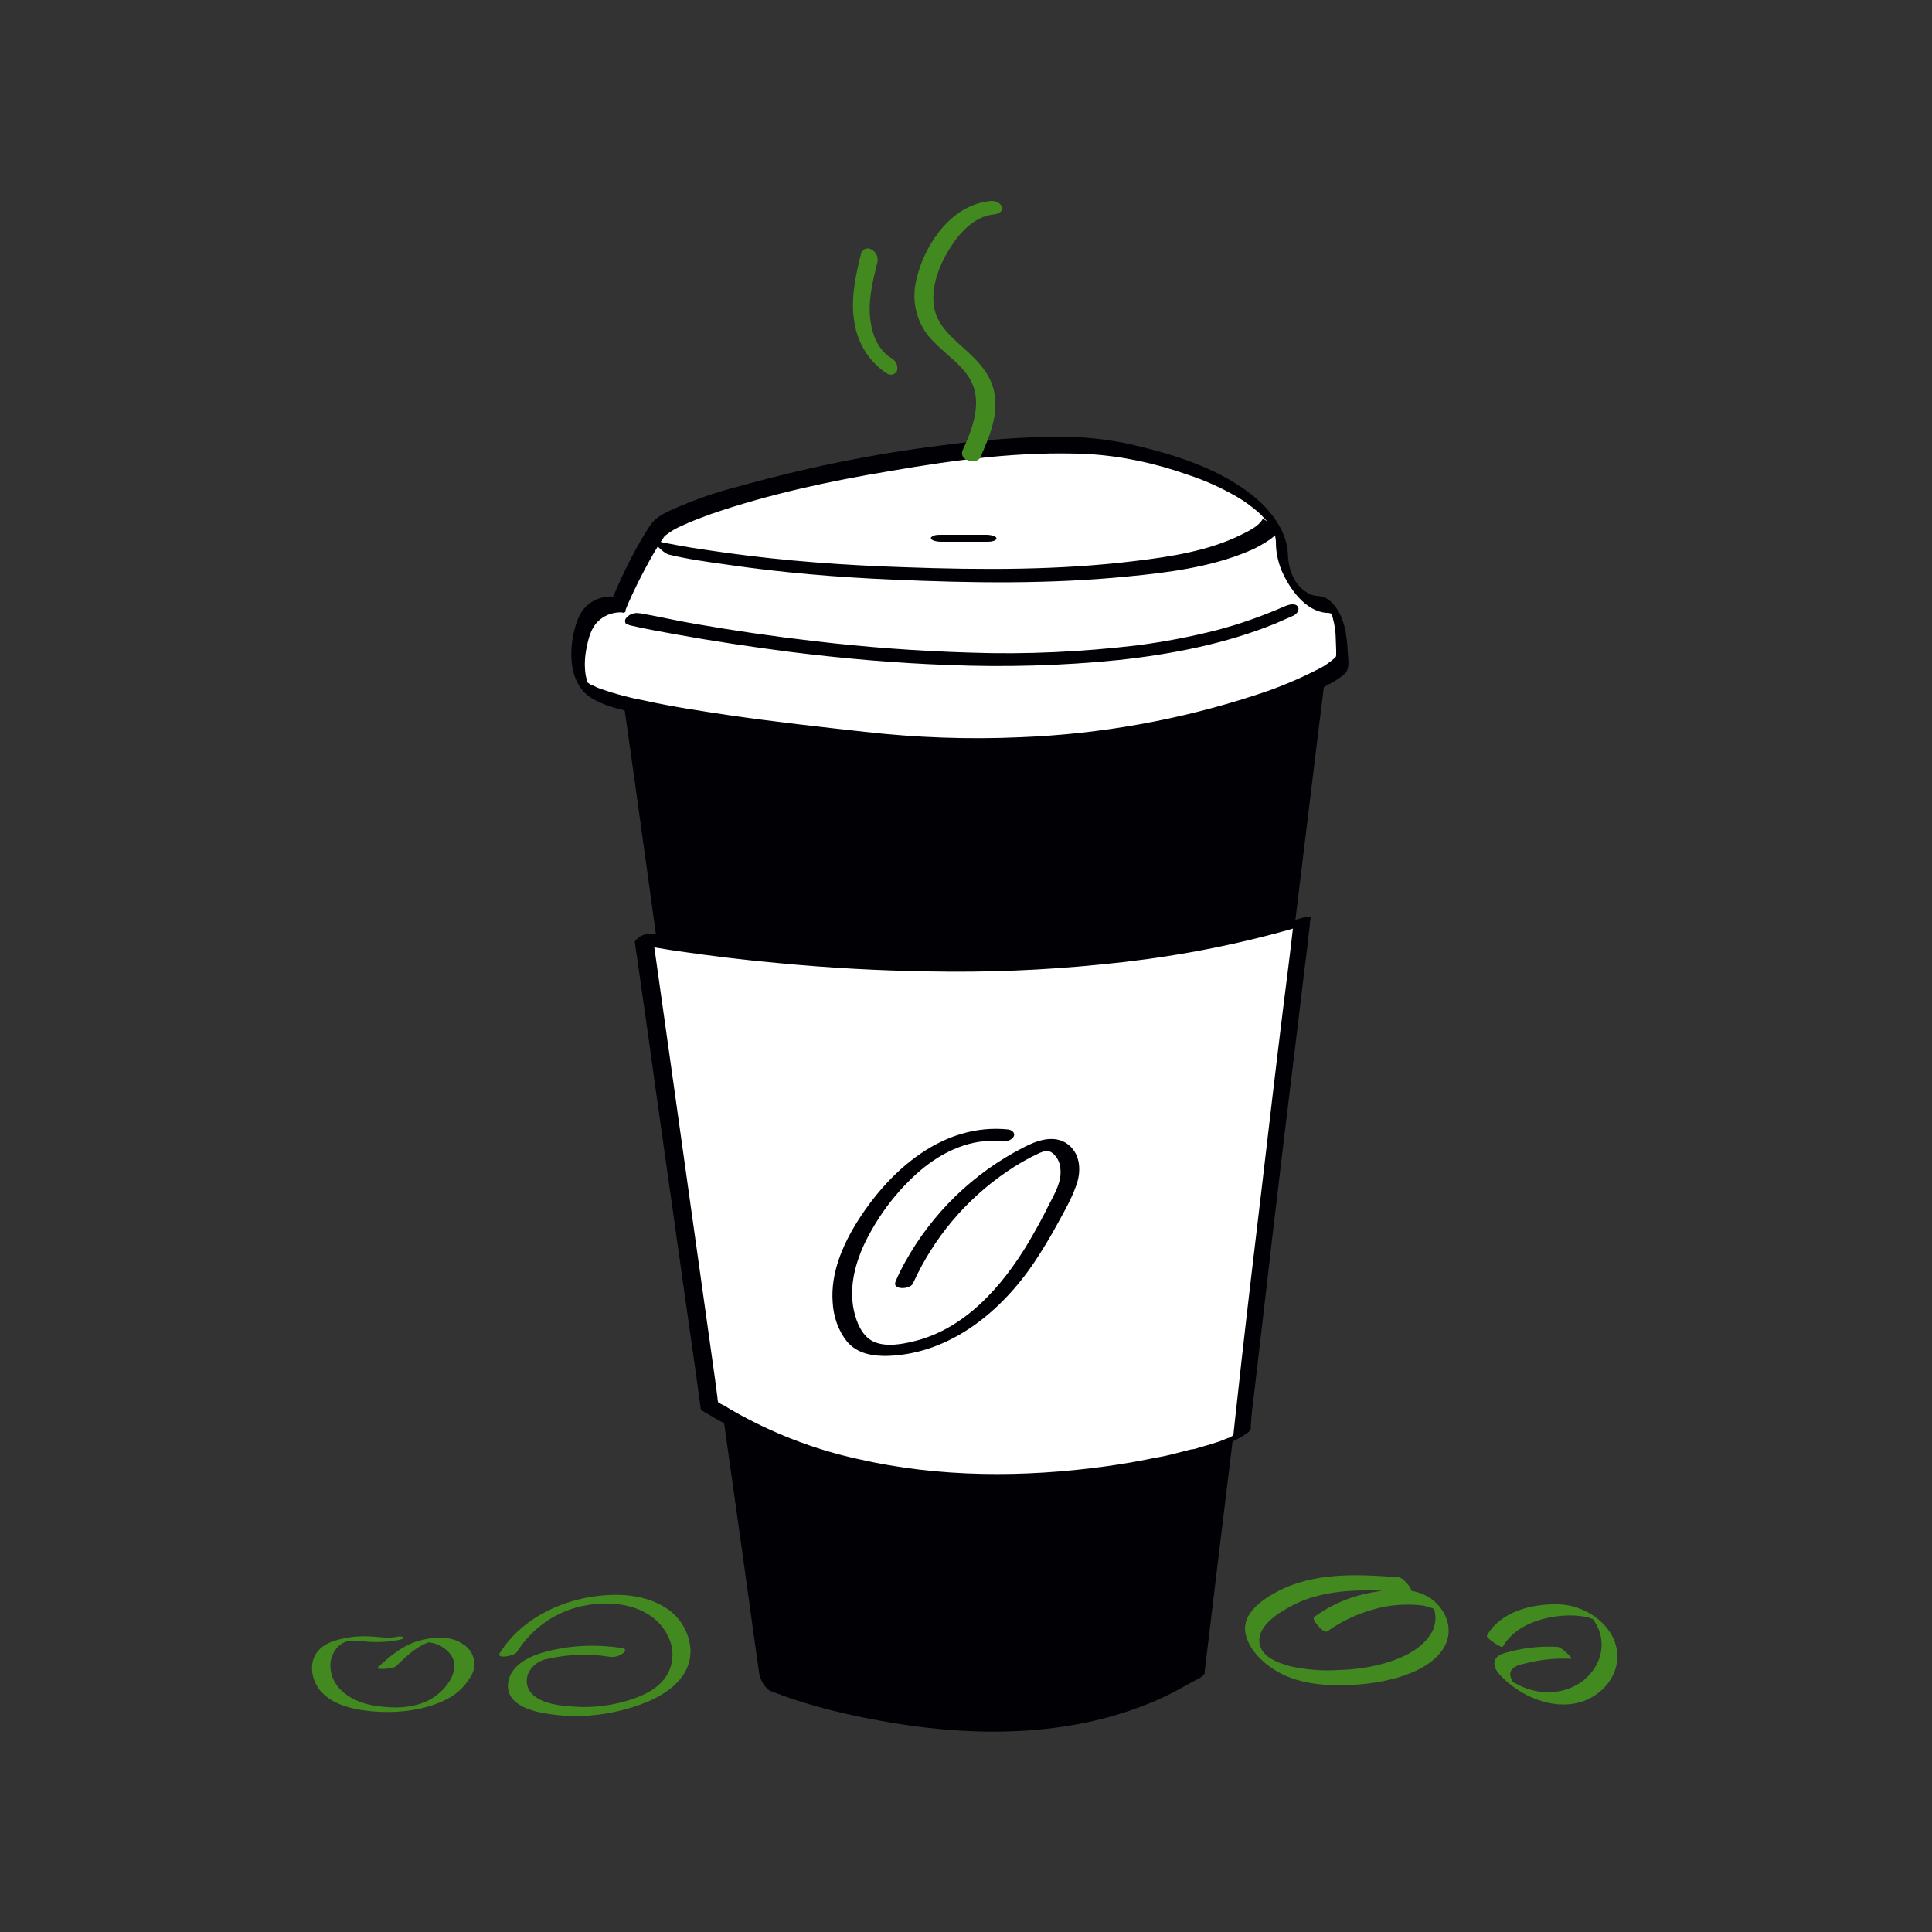
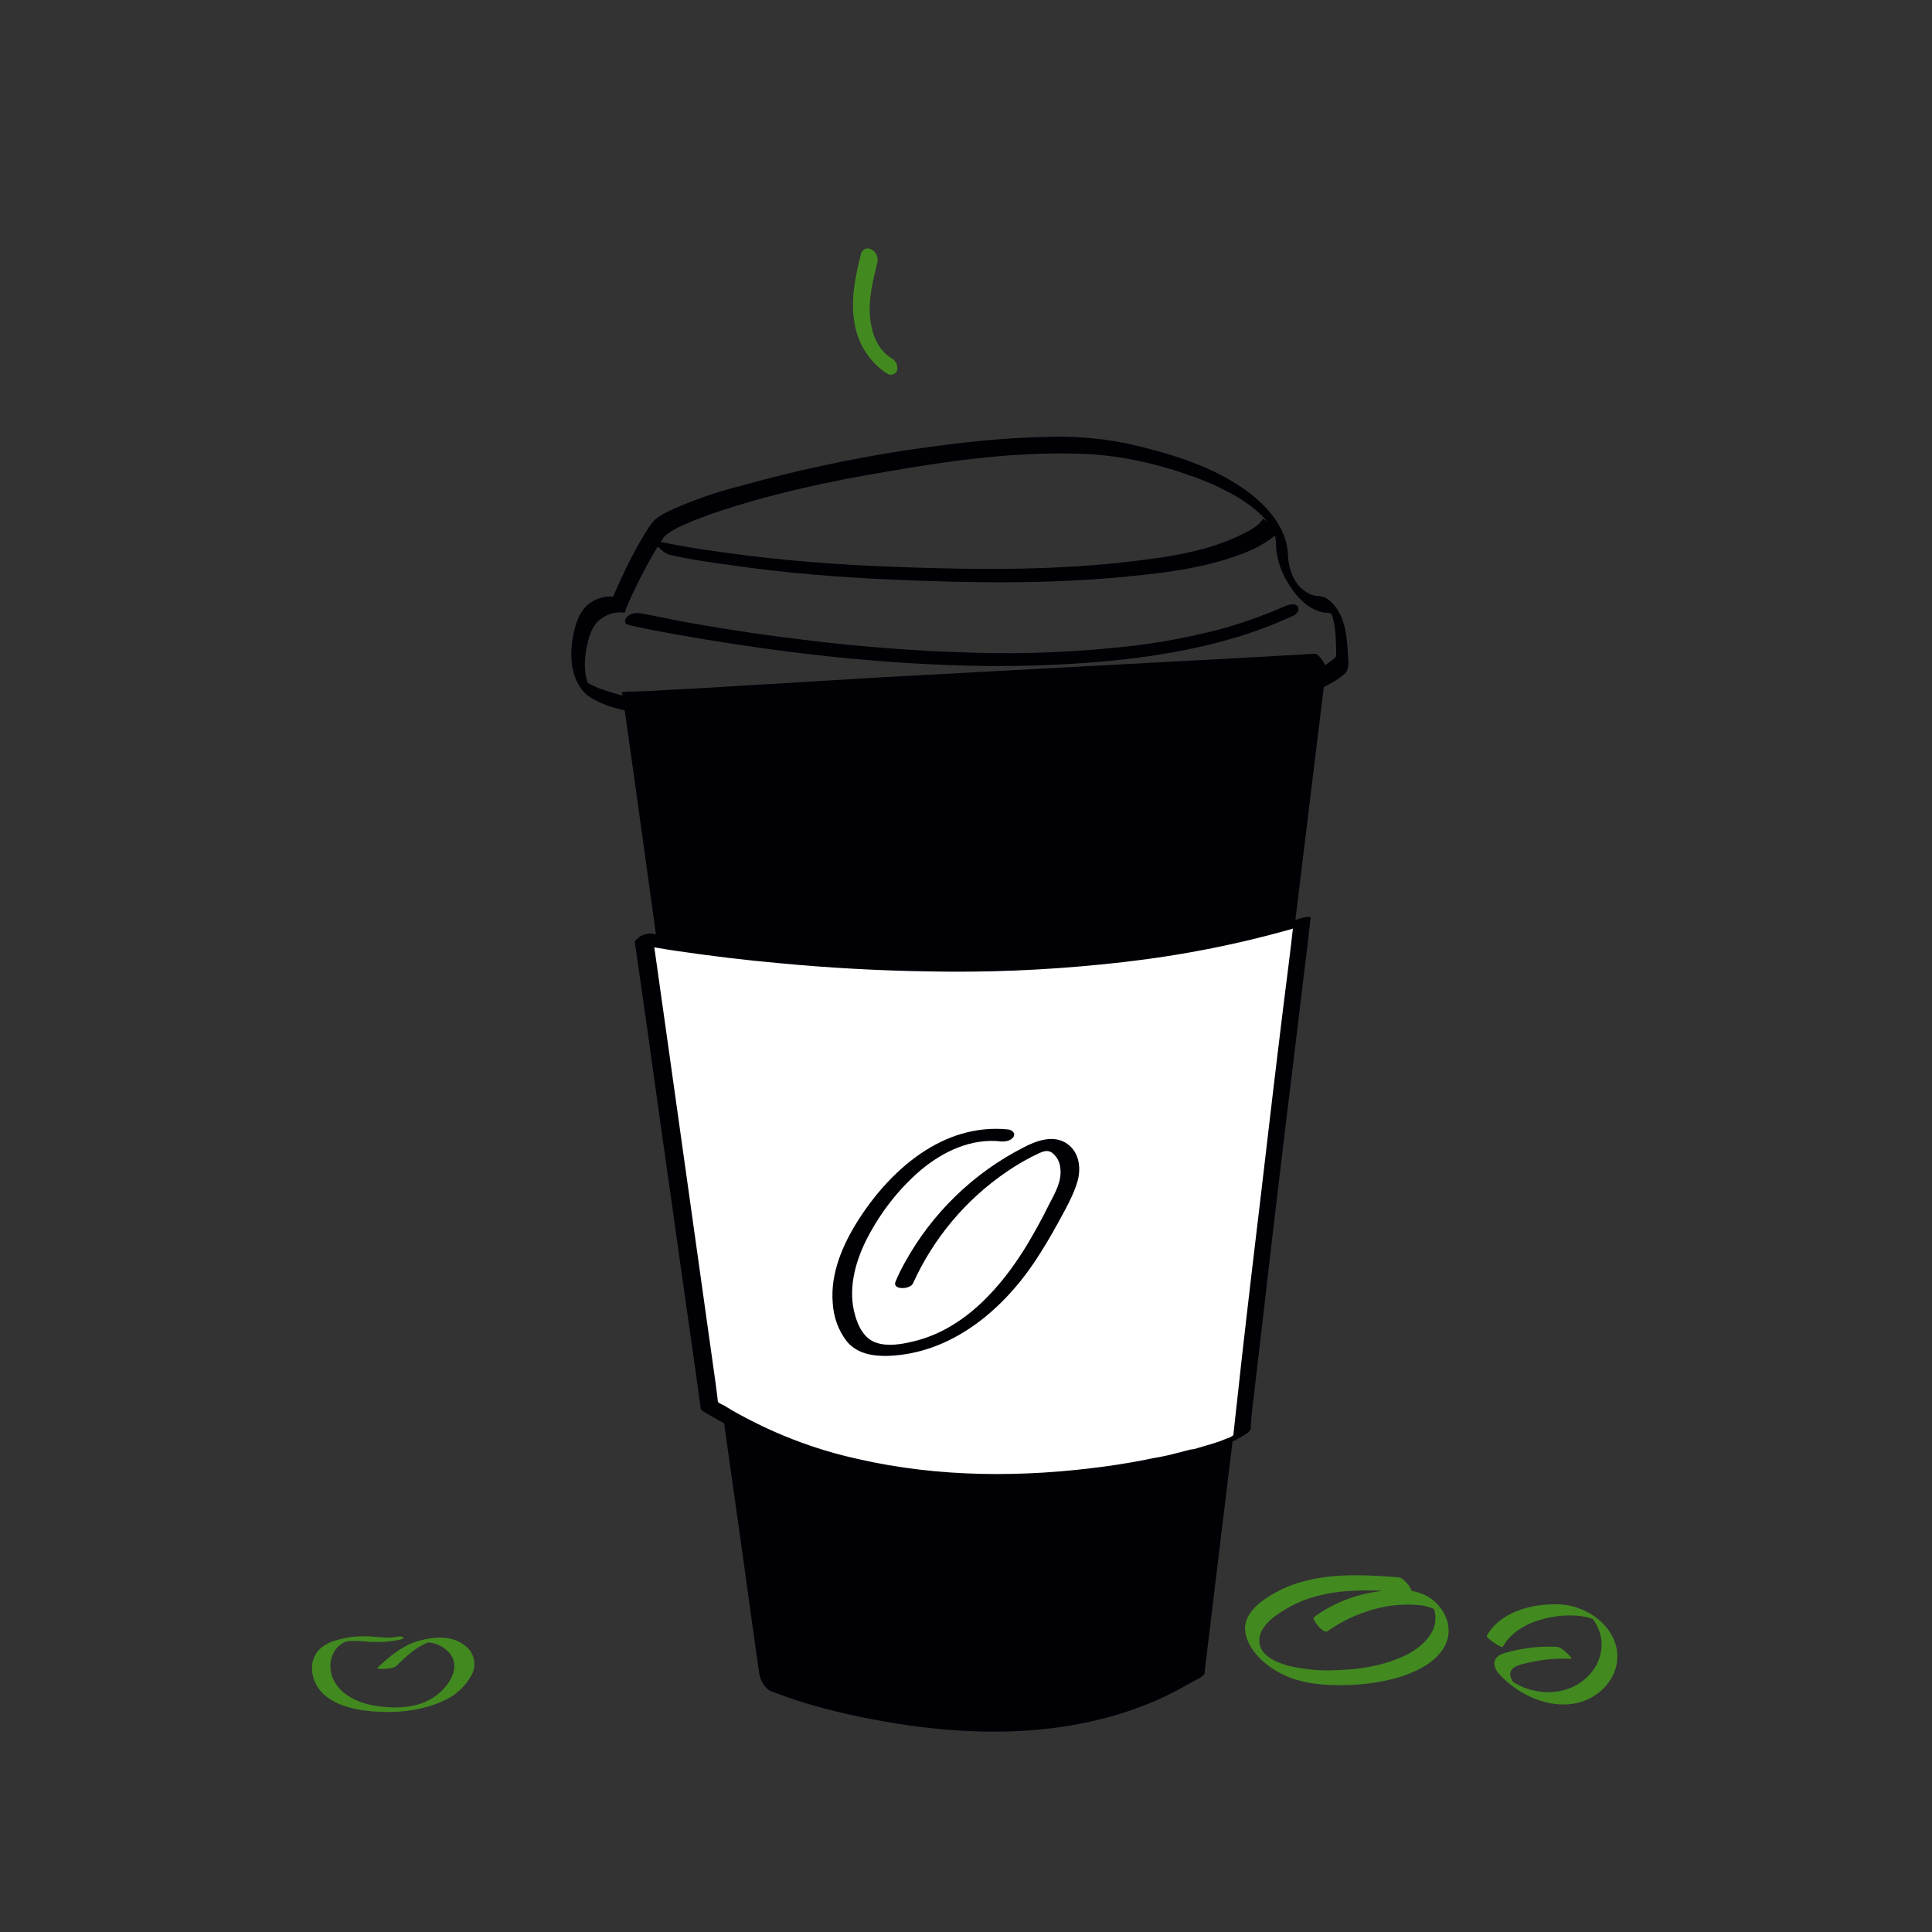
<svg xmlns="http://www.w3.org/2000/svg" transform="scale(1)" version="1.1" id="A3FF8S8gRB" x="0px" y="0px" viewBox="0 0 500 500" xml:space="preserve" class="pbimage_pbimage__wrapper__image__0LEis false">
  <rect x="0" y="0" width="500" height="500" fill="#333333" stroke="none" />
  <title>Coffee</title>
  <style type="text/css"> .st0{fill:#000005;} .st1{fill:#FFFFFF;} .st2{fill:#59BE4C;}
 .st2{fill:#428a20;}
 .st1{fill:#FFFFFF;}
 .st0{fill:#000005;}</style>
  <g id="coffee">
    <path class="st0" d="M162.4,181.2l35.6,254.5c0,0,66,26.2,112.1-4.2l31.4-260L162.4,181.2z" fill="#000005" />
    <path class="st0" d="M161,179.3l1,6.8l2.6,18.5l3.8,27.4l4.6,33.4l5.1,36.5l5.2,37.1l4.8,34.3l4.1,29.1l2.9,20.9   c0.5,3.3,0.9,6.6,1.4,9.9l0.1,0.4c0.2,1.2,1.5,3.5,2.8,4c10.3,4.1,21.4,6.6,32.3,8.4c21.6,3.5,44.7,3.3,65.3-5   c2.8-1.1,5.5-2.4,8.1-3.8c1.3-0.7,2.5-1.4,3.8-2.1c0.7-0.4,2.4-1.1,2.8-1.9c0.1-0.3,0.1-0.6,0.1-0.9l0.7-5.8l3.1-25.7l4.8-39.4   l5.6-46.6l5.8-48.3l5.3-43.7l4-32.8l2-16.2l0.1-0.7c0.1-0.9-1.9-4-2.9-3.9l-17.8,1l-42.8,2.3l-51.8,2.8L183,178l-14.7,0.8l-4.6,0.2   c-0.8-0.1-1.6,0-2.4,0.1c-0.1,0-0.2,0-0.3,0c-0.4,0,0.9,2.2,1,2.3c0.4,0.5,1.1,1.8,1.8,1.8l17.8-1l42.8-2.3l51.8-2.8l44.8-2.4   l14.7-0.8c2.3-0.1,4.7-0.1,7-0.4h0.3l-3-4l-1.4,11.2l-3.5,29.3l-5,41.4l-5.8,47.6l-5.8,47.7l-5,41.6L310,418l-1,8.5l-0.3,2.3   c0,0.3,0,0.6-0.1,0.9c0.1-0.2-0.9,0.5-0.6,0.3c-0.7,0.4-1.4,0.9-2,1.3c-1.4,0.8-2.7,1.6-4.1,2.3c-2.6,1.4-5.3,2.6-8.1,3.7   c-5.4,2.1-11,3.7-16.8,4.8c-11.1,2-22.4,2.6-33.6,1.7c-15.1-1.1-30-4.2-44.4-9.2c-0.8-0.3-1.5-0.5-2.2-0.8l2.7,4l-0.9-6.8   l-2.6-18.6l-3.8-27.4l-4.7-33.4l-5.1-36.5l-5.2-37.1l-4.8-34.3l-4.1-29.1l-2.9-20.9c-0.5-3.3-0.9-6.6-1.4-9.9l-0.1-0.4   c-0.3-1-0.8-2-1.5-2.7C162.3,180.2,160.9,178.8,161,179.3z" fill="#000005" />
-     <path class="st1" d="M160,156.6c0,0-7.1-0.7-9.2,6.4s-1.4,11.4,0,14.2s10.6,7.8,77.3,14.9s119.1-16.3,119.1-20.6s0-14.9-5-14.9   s-10.6-7.1-10.6-14.2s-7.8-18.4-39.7-25.5s-116.3,12-122,20.6C166,143.5,162.7,149.9,160,156.6z" fill="#FFFFFF" />
    <path class="st0" d="M158.9,154.4c-2.6-0.2-5.1,0.6-7,2.3c-2,1.9-2.8,4.4-3.4,7c-0.6,2.7-0.8,5.4-0.5,8.1c0.4,3.4,1.9,6.8,4.8,8.7   c2.2,1.3,4.6,2.3,7.1,2.9c5.1,1.4,10.3,2.6,15.5,3.5c9,1.6,18.2,2.9,27.3,4.1c13.5,1.7,27.1,3.5,40.6,4.1c23.9,1.1,47.8-1.3,71-7.3   c7.7-1.9,15.3-4.4,22.7-7.4c2.4-1,4.8-2.1,7.1-3.4c1.4-0.7,2.7-1.6,3.9-2.6c1.4-1.4,0.9-3.7,0.8-5.5c-0.2-4.4-0.8-9.6-4.1-12.9   c-0.6-0.7-1.4-1.2-2.2-1.5c-0.9-0.3-1.9-0.2-2.9-0.5c-2.1-0.8-3.8-2.4-4.8-4.4c-1-2-1.5-4.3-1.5-6.5c-0.1-1.1-0.3-2.3-0.6-3.3   c-1.8-5.8-6.5-10.4-11.4-13.7c-8.9-6-19.7-9.1-30-11.4c-7-1.4-14.1-1.9-21.2-1.6c-8.9,0.2-17.8,1-26.6,2.2   c-17.7,2.2-35.2,5.8-52.4,10.6c-5.9,1.5-11.6,3.5-17.2,6c-1.6,0.7-3.1,1.5-4.4,2.6c-0.8,0.8-1.5,1.8-2.1,2.8   c-1.7,2.7-3.2,5.4-4.6,8.2c-1.5,3-2.9,6-4.2,9.1c-0.6,1.4,2.6,5,3.1,3.7c1.2-3.1,2.7-6.1,4.2-9.1c1.4-2.7,2.8-5.3,4.4-7.9   c0.4-0.7,0.9-1.4,1.4-2.1c0.2-0.2,0,0,0-0.1c0.2-0.2,0.4-0.4,0.6-0.6c1.3-1,2.8-1.9,4.3-2.5c2.3-1.1,4.8-2,7.2-2.9   c15.1-5.2,30.9-8.6,46.6-11.2c16.7-2.9,34-5.2,51-4.4c8.9,0.5,17.7,2.4,26.1,5.4c4.3,1.4,8.5,3.3,12.5,5.6c1.6,0.9,3.1,2,4.5,3.1   l0.6,0.5c0.3,0.2,0.5,0.4,0.8,0.7s0.6,0.5,0.8,0.8l0.3,0.3c-0.4-0.4,0.1,0.1,0.2,0.2l0.6,0.7c0.1,0.1,0.8,1,0.3,0.4l0.5,0.6   c0.1,0.2,0.6,1.1,0.2,0.3c0.3,0.5,0.5,0.9,0.7,1.4c-0.3-0.7,0,0,0.1,0.2s0.2,0.5,0.3,0.8s-0.1-0.4,0.1,0.2c0,0.2,0.1,0.4,0.1,0.6   s0.1,0.4,0.1,0.7s0,0.3,0-0.1v0.4c0,2.5,0.5,5,1.5,7.4c2,4.6,6.1,10.5,11.6,10.9c0.3,0,0.6,0,0.9,0.1c0,0,0.5,0.2,0.3,0.1   c0.5,0.2-0.3,0,0.2,0.2c-0.1,0-0.2-0.3-0.3-0.4c0.4,0.3-0.1-0.3,0.1,0.2c0.2,0.3,0.3,0.7,0.4,1c0.5,1.9,0.8,3.8,0.8,5.7   c0,0.9,0.1,1.8,0.1,2.7c0,0.4,0,0.9,0,1.3s-0.1,0.6,0,0.2c0,0.1-0.1,0.3-0.2,0.4c-0.2,0.2,0.2-0.2,0,0c-0.1,0.1-0.2,0.2-0.3,0.3   c-1.2,1-2.4,1.9-3.8,2.6c-5.2,2.7-10.7,5-16.3,6.8c-19.8,6.5-40.4,10.2-61.2,11c-13.4,0.6-26.9,0.1-40.2-1.4   c-11.7-1.3-23.4-2.6-35.1-4.3c-7.3-1.1-14.7-2.2-21.9-3.8c-3.8-0.7-7.6-1.7-11.3-3c-0.6-0.2-1.1-0.4-1.6-0.7l-0.7-0.3l-0.3-0.1   c-0.4-0.2,0.4,0.2,0,0l-0.9-0.6c-0.5-0.4,0.3,0.2,0,0c-0.1-0.1-0.2-0.2-0.3-0.3s0.5,0.6,0.2,0.2s0.5,0.7,0.2,0.2   c-0.2-0.3,0.3,0.7,0.2,0.4c0,0,0-0.1,0-0.1c-0.1,0-0.3-0.6-0.4-0.9c-0.1-0.4-0.2-0.8-0.3-1.2c-0.4-2.4-0.3-4.8,0.2-7.2   c0.5-2.6,1.2-5.4,3.3-7.2c1.7-1.5,4-2.2,6.3-2c1,0.1,0.3-1.8,0.1-2.2C160.8,155.8,159.9,154.5,158.9,154.4z" fill="#000005" />
    <path class="st0" d="M162.9,161.8c3.9,0.9,7.7,1.6,11.6,2.3c9.9,1.8,19.9,3.3,29.9,4.6c13.6,1.7,27.2,2.9,40.9,3.4   c14.8,0.6,29.6,0.2,44.3-1.3c13.7-1.5,27.6-4.2,40.4-9.4c1.6-0.7,3.2-1.4,4.8-2.1c0.8-0.4,1.7-1.5,1-2.4s-2.4-0.4-3.3,0   c-5.7,2.5-11.6,4.6-17.7,6.2c-6.7,1.7-13.5,3-20.4,3.9c-14.3,1.7-28.8,2.4-43.2,1.9c-13.6-0.4-27.1-1.4-40.6-3   c-10.4-1.2-20.7-2.7-31-4.5c-4.7-0.8-9.3-1.9-14-2.7h-0.2c-1.2-0.2-2.5,0.2-3.3,1.2c-0.5,0.5-0.4,1.2,0,1.7   C162.5,161.5,162.7,161.7,162.9,161.8L162.9,161.8z" fill="#000005" />
    <path class="st0" d="M173,143.5c4.9,1.2,10,1.9,15,2.6c14.3,2.1,28.7,3.3,43.1,3.9c20.2,0.9,40.5,1.2,60.6-0.8   c10.5-1,21.5-2.4,31.3-6.5c2-0.8,3.9-1.9,5.7-3.1c0.5-0.4,1.5-1.1,1.7-1.7c0,0,0-0.1,0-0.1c0.5-0.9-3.5-3.7-3.6-3.5   c-1,1.9-3.8,3.2-5.6,4.1c-8.5,4.2-18.4,5.7-27.6,6.8c-19.6,2.4-39.6,2.3-59.4,1.6c-15.4-0.5-30.8-1.6-46-3.7   c-4.3-0.6-8.6-1.2-12.9-2c-1.2-0.2-2.5-0.5-3.7-0.7c-0.6-0.2-1.2-0.3-1.9-0.4c-0.1,0-0.2,0-0.2,0c-0.6-0.1,0.8,1.6,0.9,1.6   C171.2,142.4,172,143.1,173,143.5L173,143.5z" fill="#000005" />
-     <path class="st0" d="M243.4,140.2h11.9c0.6,0,1.2,0,1.8-0.2c0.2-0.1,0.7-0.2,0.8-0.6c0-0.8-2-1-2.5-1h-11.9c-0.6,0-1.2,0-1.8,0.2   c-0.2,0.1-0.7,0.3-0.8,0.6C240.9,140,242.9,140.2,243.4,140.2L243.4,140.2z" fill="#000005" />
    <path class="st1" d="M166.9,243.3c0,0,95,18.4,170.1-4.4c0,0-15.5,127.4-15.5,131.8s-83.2,28.7-137.7-6.7L166.9,243.3z" fill="#FFFFFF" />
    <path class="st0" d="M165,244.4c3.3,0.6,6.7,1.2,10.1,1.7c8.9,1.3,17.9,2.4,26.9,3.2c12.7,1.2,25.5,1.9,38.3,2.1   c14.9,0.3,29.8-0.3,44.7-1.8c15.6-1.5,31-4.2,46.1-8.3c1.9-0.5,3.7-1,5.6-1.6l-2-0.2c-0.8,7.1-1.7,14.1-2.6,21.2   c-1.9,15.4-3.7,30.8-5.5,46.2c-1.8,15.1-3.6,30.2-5.3,45.3c-0.5,4.9-1.1,9.7-1.6,14.5c-0.1,1.2-0.3,2.5-0.4,3.7   c0,0.3-0.1,0.7-0.1,1c0-0.2-0.2,0.2,0-0.1c-0.3,0.5,0.2-0.1-0.1,0.2c-0.2,0.1-0.6,0.3,0.1,0l-0.4,0.2c-0.5,0.3,0.2-0.1,0,0   s-0.4,0.2-0.5,0.3l-0.5,0.2c-0.5,0.3,0.6-0.3-0.1,0c-0.5,0.2-1,0.4-1.5,0.6l-0.8,0.3c-0.8,0.3,0.3-0.1-0.3,0.1l-1.9,0.6   c-1.4,0.4-2.7,0.8-4.1,1.2l-0.6,0.1l-0.2,0l-1.2,0.3c-0.9,0.2-1.8,0.5-2.7,0.7c-1.9,0.5-3.7,0.9-5.6,1.2c-4.2,0.9-8.4,1.6-12.7,2.2   c-21.2,2.9-43.1,2.9-64-1.9c-11.5-2.5-22.5-6.8-32.8-12.7c-0.6-0.4-1.2-0.7-1.8-1.1c-0.4-0.2-1.4-0.6-1.7-1c0,0,0-0.1,0-0.1   c-0.1-0.3-0.1-0.5-0.1-0.8l-0.5-3.9l-5.1-36.3l-6.7-47.7l-4.3-30.5l-0.2-1.5c-0.1-0.7-4.8,0.6-4.6,1.9l0.9,6.2l2.3,16.1l3.1,22.2   l3.5,24.7l3.3,23.4l2.6,18.2l1.3,9.5c0,0.2,0,0.4,0.1,0.5c0.4,0.6,1.8,1.2,2.4,1.6c1.3,0.8,2.6,1.5,3.9,2.2   c5.2,2.9,10.7,5.3,16.3,7.3c11,3.8,22.3,6.2,33.9,7.2c10.9,1,22,1.1,32.9,0.2c9.3-0.7,18.5-2,27.6-4c6.4-1.3,12.6-3,18.7-5.4   c1.9-0.7,3.8-1.6,5.5-2.8c0.5-0.3,0.9-0.7,1.1-1.3c0-0.2,0-0.3,0-0.5c0,0.2,0,0,0-0.2c0.2-3.2,0.6-6.3,1-9.5c0.7-6,1.4-12,2.1-18   c0.9-7.8,1.8-15.5,2.7-23.3l3-25.2c1-7.9,1.9-15.9,2.9-23.8c0.8-6.4,1.5-12.7,2.3-19.1c0.5-3.7,0.9-7.3,1.3-11c0-0.5,0.1-1,0.2-1.4   c0.1-0.8-1.6-0.2-2-0.2c-14.7,4.3-29.7,7.3-44.9,8.9c-14.8,1.6-29.6,2.4-44.5,2.2c-13-0.1-25.9-0.7-38.8-1.8   c-9.4-0.8-18.7-1.9-28-3.2c-2.8-0.4-5.6-0.8-8.4-1.3c-1.3-0.2-2.5-0.5-3.8-0.7h-0.2c-1.2,0-2.3,0.3-3.3,1   C165,243.4,164,244.2,165,244.4z" fill="#000005" />
-     <path class="st1" d="M259.9,293.8c-6.8-0.8-13.7,1.4-19.5,5.1s-10.4,9-14.4,14.5c-6.2,8.7-11,20.3-6.4,30c0.8,1.8,2,3.4,3.6,4.5   c2,1.1,4.4,1.6,6.7,1.4c10.3-0.3,20-5.7,27.3-13.1c7.3-7.3,12.5-16.5,17-25.8c1.2-2.5,2.4-5,2.4-7.8s-1.6-5.7-4.3-6.3   c-1.9-0.5-3.9,0.4-5.7,1.3c-14.5,7.3-26.1,19.3-32.8,34.1" fill="#FFFFFF" />
    <path class="st0" d="M260.9,292.3c-16.7-1.7-30.4,10.3-38.8,23.5c-4,6.3-7.2,13.7-6.6,21.3c0.2,3.6,1.4,7.2,3.7,10.1   c2.7,3.2,6.8,3.8,10.7,3.7c16-0.6,29.1-11.4,37.7-24.1c2.2-3.3,4.3-6.8,6.2-10.3c1.9-3.5,4-7.1,5.1-10.9c0.9-3.4,0.4-7.3-2.6-9.5   c-3.5-2.6-8.1-0.9-11.5,0.9c-12.9,6.6-23.6,17-30.6,29.7c-0.9,1.6-1.7,3.2-2.4,4.9c-1.1,2.3,3.8,2.2,4.5,0.5   c5.3-11.7,13.7-21.7,24.3-28.9c2.6-1.8,5.4-3.4,8.4-4.8c1.2-0.5,2.3-0.9,3.5,0.1c1.1,1,1.8,2.3,1.9,3.8c0.5,3.4-1.5,6.7-3,9.6   c-1.6,3.3-3.4,6.5-5.2,9.6c-6.8,11.4-16.6,22.6-30,25.7c-2.9,0.7-6.5,1.3-9.4,0.3c-3.1-1-4.7-4.2-5.5-7.1   c-1.9-6.5-0.1-13.5,2.9-19.5c3.5-6.9,8.2-13,14-18c5.8-4.9,13.2-8.4,20.9-7.5c1.1,0.1,2.6-0.2,3.2-1.2S261.8,292.4,260.9,292.3   L260.9,292.3z" fill="#000005" />
    <path class="st2" d="M361.9,408.2c-10.6-0.8-22-1.4-31.7,3.9c-3.7,2-8.7,5.5-7.9,10.4s5.7,9,10,11s9.1,2.6,13.8,2.6   c5.2,0.1,10.5-0.5,15.5-1.9c4.4-1.3,9.3-3.5,11.9-7.5c2.7-4.2,1.3-9.1-2.3-12.3c-4.1-3.6-10.3-3.3-15.4-2.4   c-5.7,0.9-11.1,3.1-15.7,6.5c-0.8,0.5,2.4,4.4,3.4,3.7c3.6-2.6,7.7-4.5,12-5.7c4.1-1.2,8.5-1.5,12.7-1c0.9,0.2,1.8,0.4,2.7,0.8   c0.5,0.2,0.2,0.2,0.1-0.1c0.2,0.4,0.3,0.8,0.4,1.3c0.3,1.9-0.1,3.9-1.2,5.5c-2.3,3.6-6.5,5.7-10.4,7c-4.3,1.4-8.9,2.1-13.4,2.2   c-4.2,0.3-8.5-0.1-12.6-1c-3.2-0.9-7.7-2.5-7.9-6.4c-0.2-4.1,4.7-7.2,7.8-8.9c9.5-5.3,20.8-4.5,31.3-3.8c0.9,0.1-0.4-1.8-0.5-1.9   C363.8,409.4,362.9,408.3,361.9,408.2L361.9,408.2z" fill="#428a20" />
-     <path class="st2" d="M133.8,427.5c4.1-6.5,10.7-10.9,18.2-12.1c7.7-1.4,17.4,0.4,21,8.3c1.7,3.5,1.3,7.6-1,10.7   c-2.3,3-5.9,4.6-9.5,5.7c-4.4,1.3-8.9,1.9-13.5,1.6c-3.6-0.2-8.6-0.6-11.3-3.3c-1.5-1.5-1.8-3.8-0.8-5.7c1-1.8,2.8-3.1,4.9-3.4   c5.3-1.2,10.7-1.4,16.1-0.5c1.2,0.1,2.4-0.2,3.4-1c0.8-0.6,0.6-1.2-0.4-1.3c-5.9-0.9-11.9-0.8-17.8,0.5c-4.5,1-10.9,3.1-11.6,8.6   c-0.6,4.9,4.6,6.8,8.4,7.6c5.5,1.1,11.2,1.2,16.7,0.3c8.5-1.4,22.4-5.8,22.1-16.6c-0.3-4.6-2.9-8.8-6.9-11.1   c-4.4-2.6-9.6-3.3-14.6-3c-10.8,0.6-22.1,5.7-27.9,15.1C128.4,429.4,133.2,428.6,133.8,427.5L133.8,427.5z" fill="#428a20" />
    <path class="st2" d="M388.9,426.2c2.6-4.6,7.7-6.8,12.7-7.7c2.8-0.5,5.7-0.6,8.5-0.1c0.7,0.1,1.4,0.3,2,0.6   c1.3,0.6-0.2,0.1-0.1-0.2c0,0,0.4,0.4,0.3,0.3c0.7,1,1.3,2.1,1.7,3.3c1.6,5.1-0.8,10.3-5.2,13.2c-4.9,3.2-11.5,3-16.5,0.1   c-0.3-0.1-0.6-0.3-0.8-0.5c-0.2-0.1-0.2-0.1,0,0l-0.2-0.3c-0.3-0.8-0.7-1.5-0.3-2.4c0.6-1.3,2.4-1.7,3.7-2c3.9-1,7.9-1.4,11.9-1.2   c0.5,0-1-1.4-1.1-1.5c-0.6-0.5-1.7-1.6-2.6-1.6c-4-0.2-8.1,0.2-12,1.2c-1.4,0.4-3.4,0.7-4,2.3s0.6,3.1,1.7,4.2   c5,5.1,13,8.6,20.1,6.7c6.1-1.7,10.8-7.3,9.7-13.8c-1.2-6.8-8.5-11.5-15.1-11.6c-6.7-0.2-14.9,1.8-18.5,8.1   C384.5,423.9,388.6,426.6,388.9,426.2L388.9,426.2z" fill="#428a20" />
    <path class="st2" d="M102.2,423.7c-2.1,0.3-4.4-0.1-6.5-0.2c-2.2-0.1-4.4,0-6.6,0.5c-3.3,0.6-6.8,1.9-8,5.4c-1,3.1,0.2,6.7,2.5,8.9   c2.6,2.5,6.1,3.6,9.6,4.2c7,1.1,15,0.7,21.5-2.3c3-1.3,5.5-3.5,7.1-6.3c1.8-2.7,1-6.4-1.7-8.2c-3.3-2.5-7.8-2.1-11.6-1.1   c-4.3,1.2-7.6,4-10.8,7c-0.4,0.4,1.7,0.3,1.8,0.3c0.8-0.1,2.3-0.1,3-0.7c2.3-2.2,4.6-4.5,7.5-5.8c0.4-0.2,0.8-0.3,1.1-0.4   c0.8-0.4-0.4,0.2-0.5,0c0,0,1.6,0.2,1.7,0.3c1.2,0.3,2.3,0.9,3.2,1.7c5,4.2,0,10.6-4.3,12.9s-9.6,2.3-14.4,1.5   c-5.5-0.9-11.4-4.3-11.3-10.6c0.1-2.7,1.9-5.6,4.7-6.1c1.7-0.1,3.5,0,5.2,0.2c2.2,0.1,4.4,0.1,6.6-0.3c0.3,0,2.5-0.3,2.4-0.8   S102.4,423.6,102.2,423.7L102.2,423.7z" fill="#428a20" />
-     <path class="st2" d="M256.5,52c-5.3,0.5-9.6,3.3-13,7.4c-3.5,4.3-5.8,9.4-6.7,14.8c-0.7,5.2,1,10.5,4.8,14.2c3,3.2,7,5.7,9.3,9.5   c3.6,5.9,0.8,13-1.8,18.7c-0.4,1,0.1,2.1,1.1,2.4c0.1,0,0.1,0,0.2,0.1c0.9,0.4,2.8,0.4,3.3-0.7c2.3-5.2,4.8-11,3.6-16.9   c-0.9-4.7-4.3-8.2-7.8-11.3c-3.2-2.9-6.8-5.9-7.7-10.4c-1-5.2,1.1-10.8,3.8-15.2c2.5-4.1,6.4-8.6,11.6-9.1c1-0.1,2.3-0.6,2.1-1.8   S257.5,51.9,256.5,52z" fill="#428a20" />
    <path class="st2" d="M222.9,65.4c-1.5,6-2.9,12.3-1.7,18.5c0.9,5.2,3.9,9.9,8.4,12.8c0.8,0.5,1.9,0.3,2.4-0.5   c0.1-0.1,0.2-0.3,0.2-0.4c0.2-1.3-0.4-2.5-1.5-3.1c-3.3-2-4.9-5.8-5.4-9.5c-0.8-5.2,0.6-10.5,1.8-15.5c0.2-1.3-0.4-2.5-1.5-3.1   c-0.8-0.5-1.9-0.4-2.4,0.4C223,65.1,222.9,65.3,222.9,65.4L222.9,65.4z" fill="#428a20" />
  </g>
</svg>